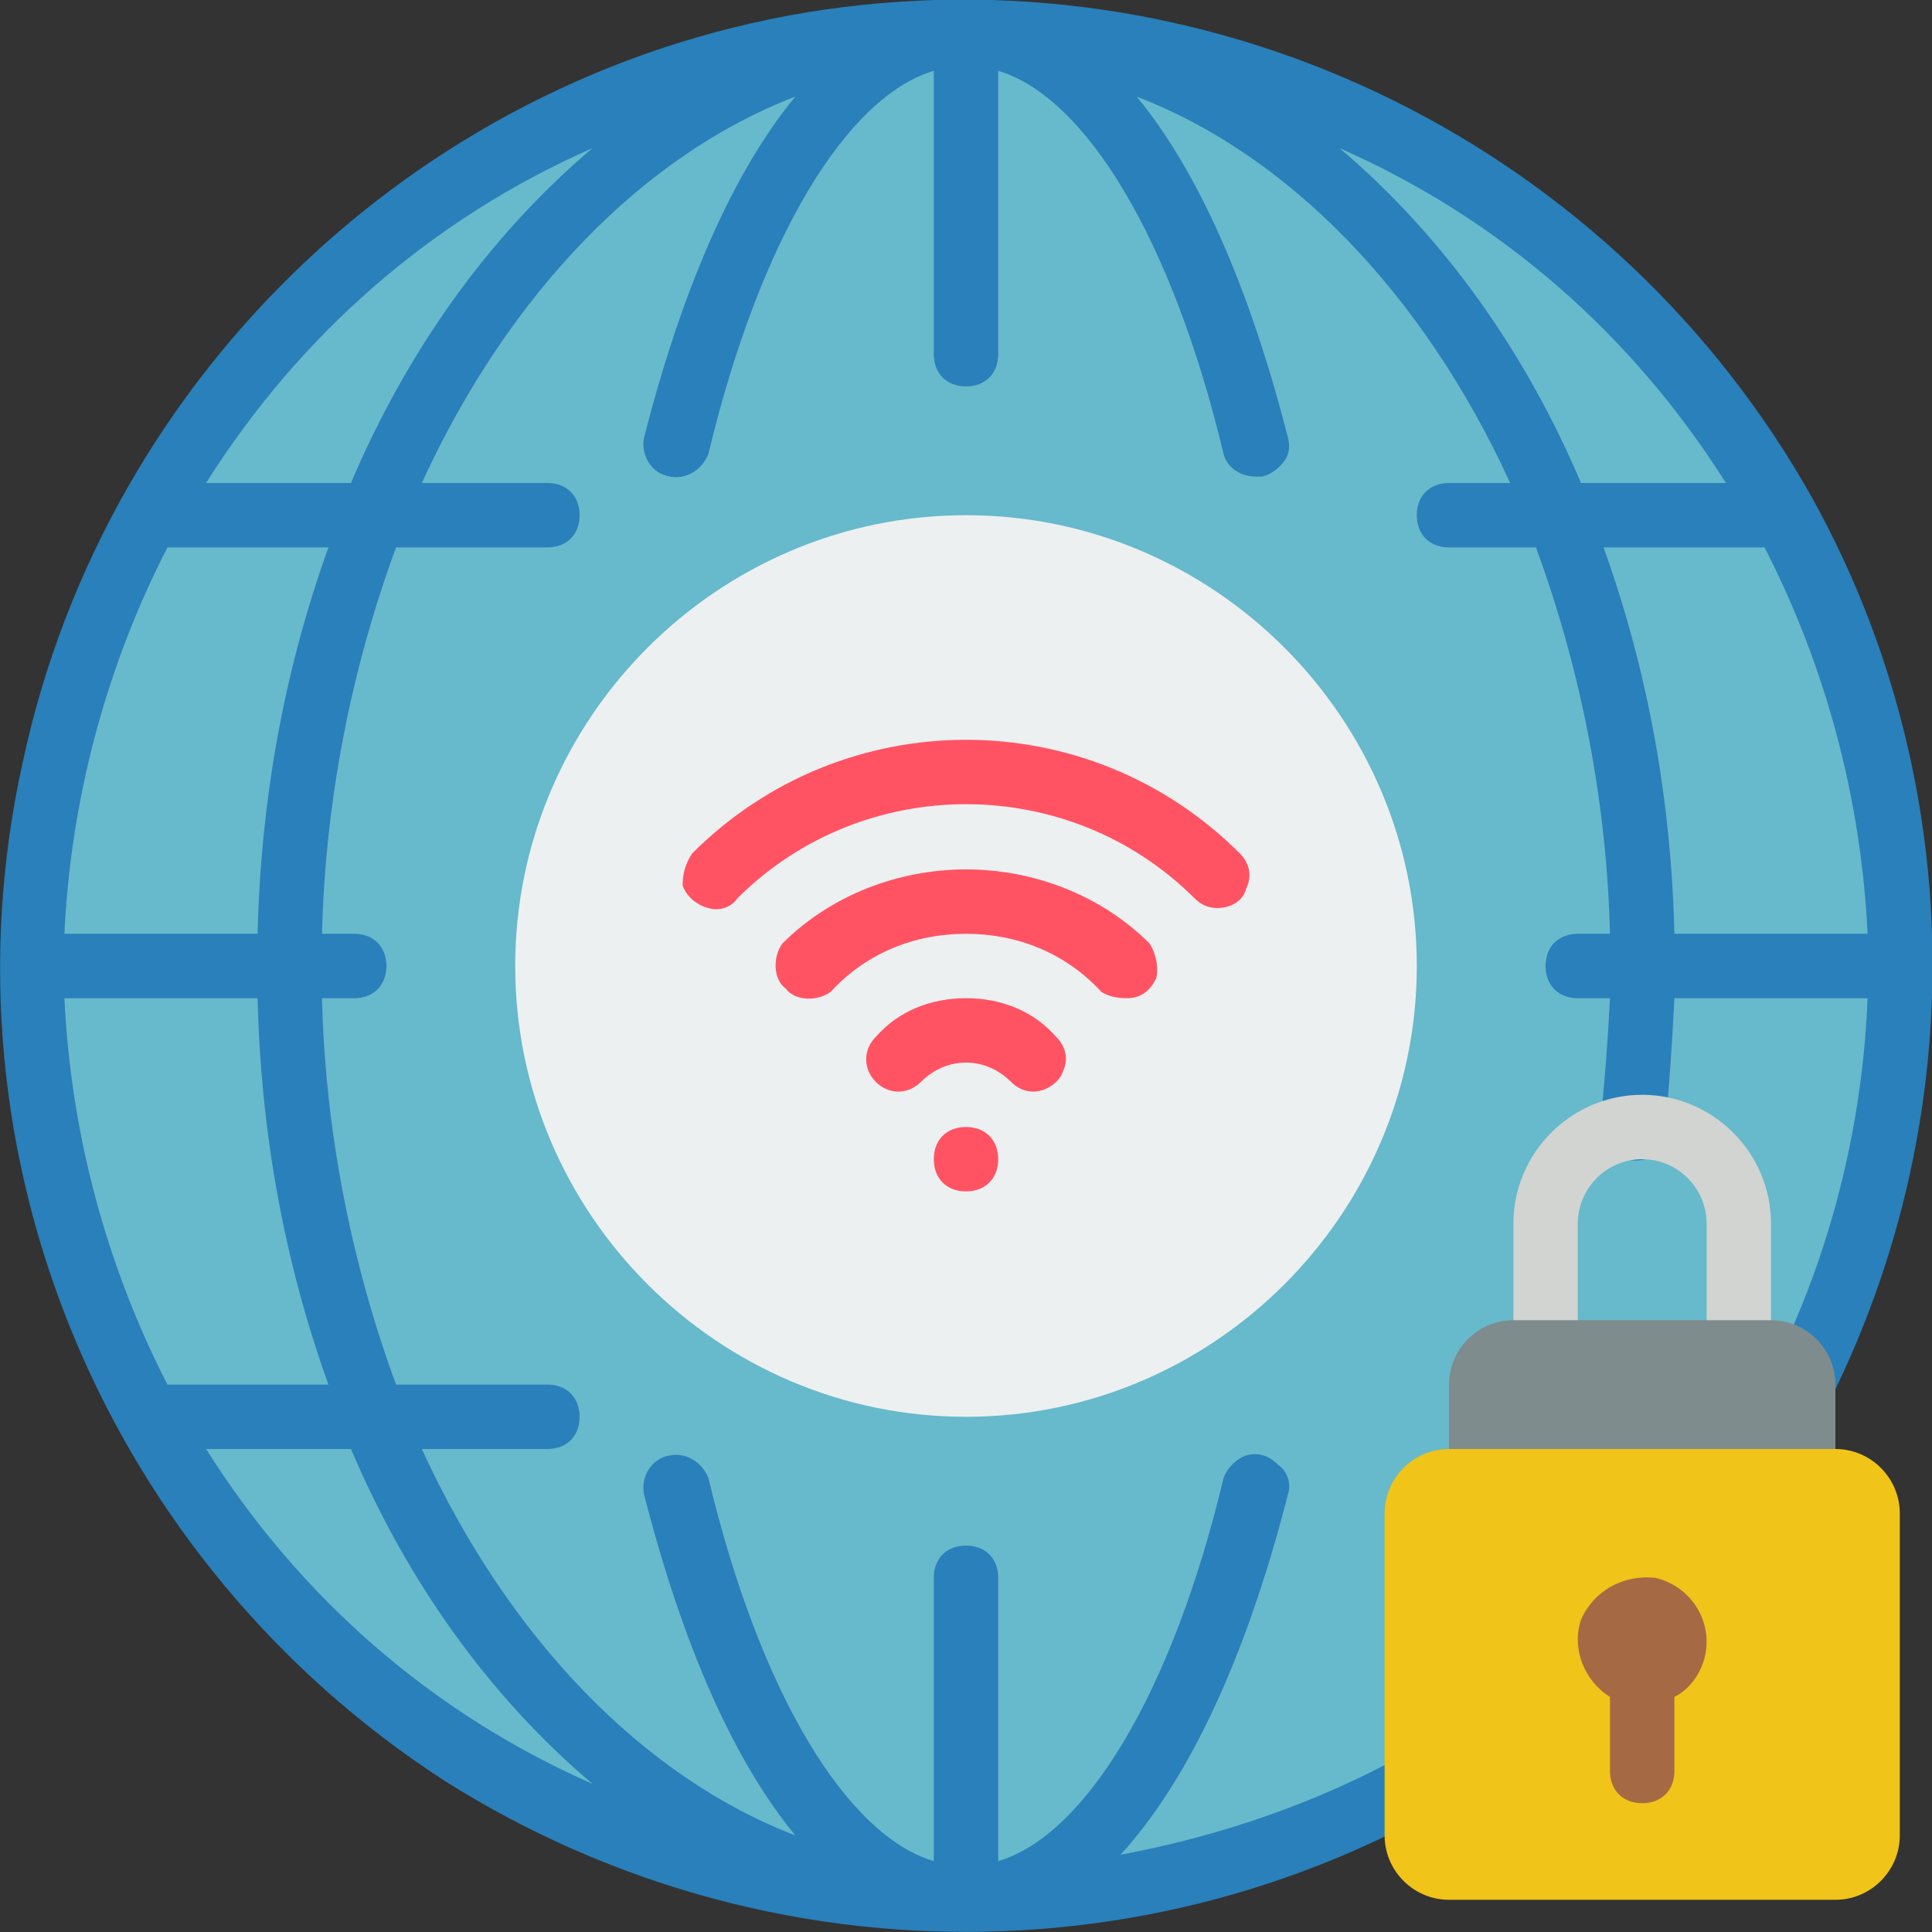
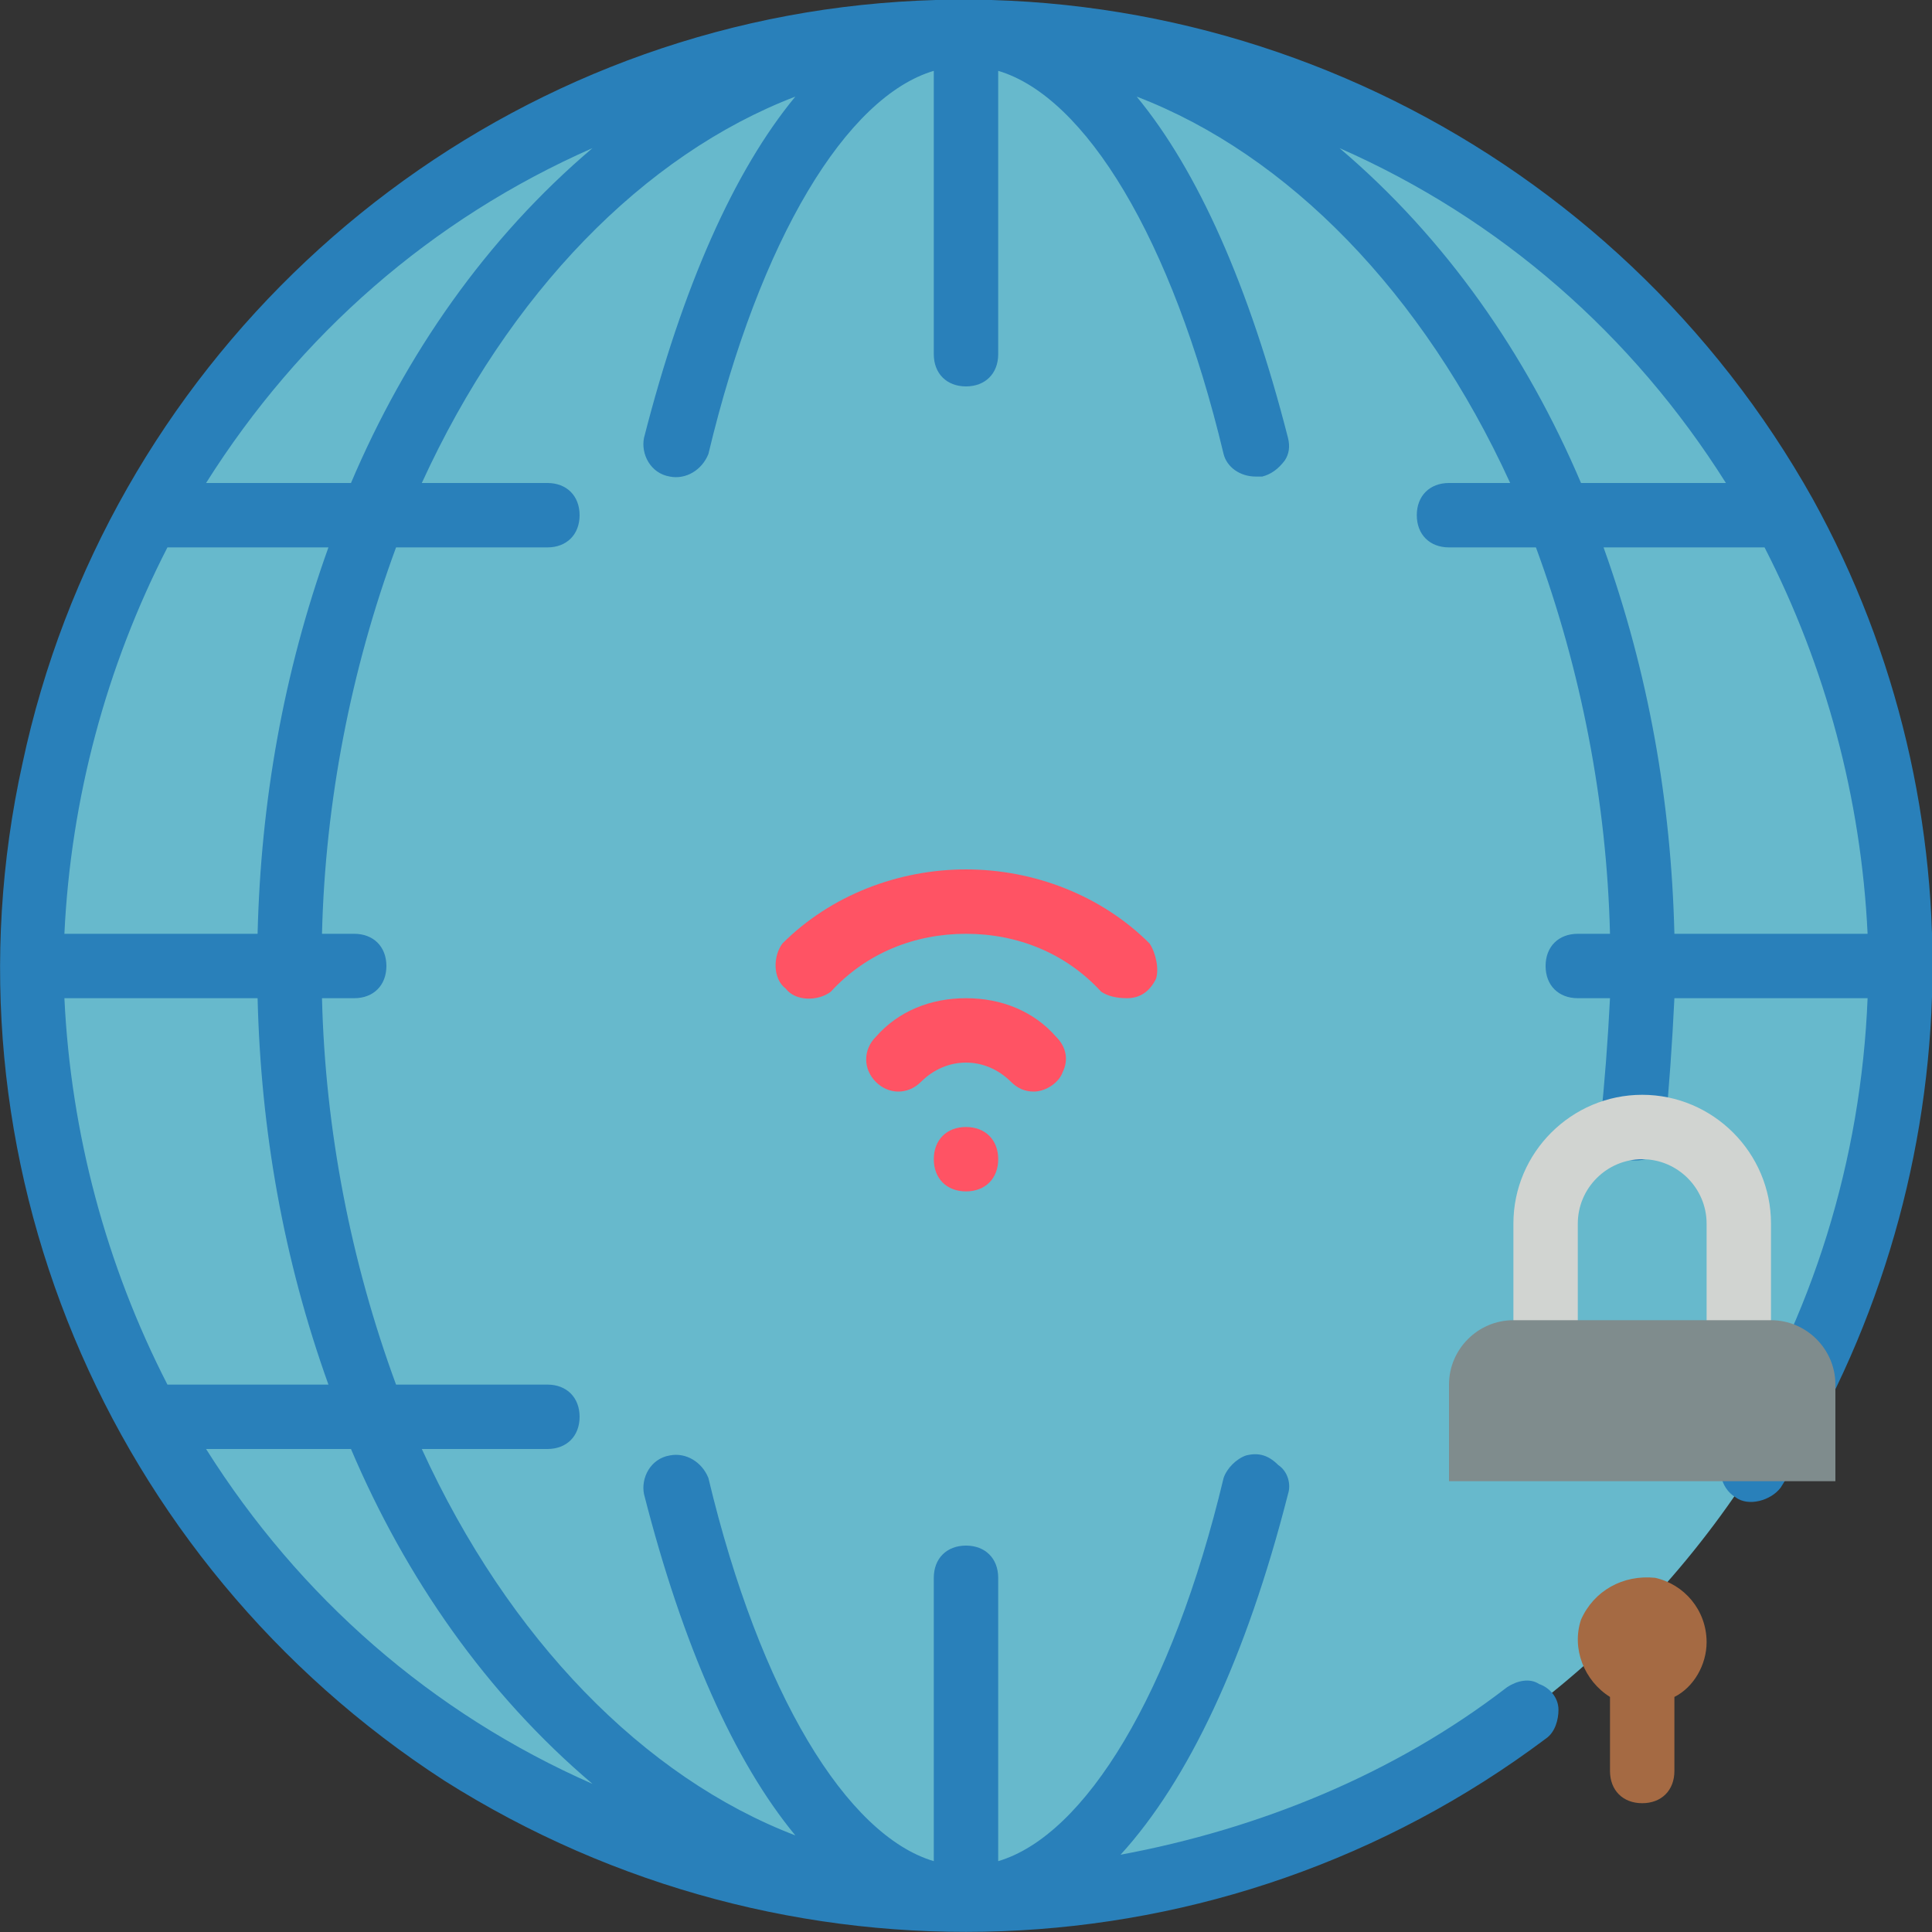
<svg xmlns="http://www.w3.org/2000/svg" version="1.2" viewBox="0 0 60 60" width="64" height="64">
  <rect x="0" y="0" width="60" height="60" fill="#333333" stroke="none" />
  <title>Secure Connection</title>
  <style>
		.s0 { fill: #67b9cc } 
		.s1 { fill: #2980ba } 
		.s2 { fill: #ecf0f1 } 
		.s3 { fill: #ff5364 } 
		.s4 { fill: #d1d4d1 } 
		.s5 { fill: #7f8c8d } 
		.s6 { fill: #f0c419 } 
		.s7 { fill: #a56a43 } 
	</style>
  <g id="Page-1">
    <g id="071---Secure-Connection">
      <path id="Oval" fill-rule="evenodd" class="s0" d="m30 59c-16 0-29-13-29-29 0-16 13-29 29-29 16 0 29 13 29 29 0 16-13 29-29 29z" />
      <path id="Shape" class="s1" d="m56.3 15.5c-6.1-10.9-18.3-17-30.7-15.2-12.3 1.8-22.3 11.2-24.9 23.4-2.7 12.2 2.6 24.8 13.1 31.6 10.6 6.7 24.2 6.2 34.2-1.3 0.3-0.2 0.4-0.6 0.4-0.9 0-0.4-0.3-0.7-0.6-0.8-0.3-0.2-0.7-0.1-1 0.1-3.5 2.7-7.7 4.4-12 5.2 2.1-2.3 3.9-6.1 5.2-11.2 0.1-0.3 0-0.7-0.3-0.9-0.3-0.3-0.6-0.4-1-0.3-0.3 0.1-0.6 0.4-0.7 0.7-1.6 6.7-4.3 11.1-7 11.9v-8.8c0-0.6-0.4-1-1-1-0.6 0-1 0.4-1 1v8.8c-2.7-0.8-5.4-5.2-7-11.9-0.2-0.5-0.7-0.8-1.2-0.7-0.6 0.1-0.9 0.7-0.8 1.2 1.2 4.7 2.8 8.3 4.7 10.6-4.7-1.8-8.9-6.1-11.6-12h3.9c0.6 0 1-0.4 1-1 0-0.6-0.4-1-1-1h-4.7c-1.4-3.8-2.2-7.9-2.3-12h1c0.6 0 1-0.4 1-1 0-0.6-0.4-1-1-1h-1c0.1-4.1 0.9-8.2 2.3-12h4.7c0.6 0 1-0.4 1-1 0-0.6-0.4-1-1-1h-3.9c2.7-5.9 6.9-10.2 11.6-12-1.9 2.3-3.5 5.9-4.7 10.6-0.1 0.5 0.2 1.1 0.8 1.2 0.5 0.1 1-0.2 1.2-0.7 1.6-6.7 4.3-11.1 7-11.9v8.8c0 0.6 0.4 1 1 1 0.6 0 1-0.4 1-1v-8.8c2.7 0.8 5.4 5.2 7 11.9 0.1 0.4 0.5 0.7 1 0.7q0.1 0 0.2 0 0.4-0.1 0.7-0.5 0.2-0.3 0.1-0.7c-1.2-4.7-2.8-8.3-4.7-10.6 4.7 1.8 8.9 6.1 11.6 12h-1.9c-0.6 0-1 0.4-1 1 0 0.6 0.4 1 1 1h2.7c1.4 3.8 2.2 7.9 2.3 12h-1c-0.6 0-1 0.4-1 1 0 0.6 0.4 1 1 1h1q-0.1 2-0.3 3.9c-0.1 0.3 0.1 0.7 0.4 0.9 0.2 0.2 0.6 0.3 1 0.2 0.3-0.2 0.5-0.5 0.6-0.8q0.2-2.1 0.3-4.2h6c-0.2 5-1.7 9.9-4.4 14.1-0.3 0.4-0.2 1.1 0.3 1.4 0.4 0.3 1.1 0.1 1.4-0.3 5.9-9.3 6.3-21.1 1-30.7zm-37.9 39.9c-5-2.2-9.1-5.8-12-10.4h4.5c1.7 4 4.2 7.6 7.5 10.4zm-8.2-12.4h-5c-1.9-3.7-3-7.8-3.2-12h6c0.1 4.1 0.8 8.1 2.2 12zm-2.2-14h-6c0.2-4.2 1.3-8.3 3.2-12h5c-1.4 3.9-2.1 7.9-2.2 12zm2.9-14h-4.5c2.9-4.6 7-8.2 12-10.4-3.3 2.8-5.8 6.4-7.5 10.4zm30.7-10.4c5 2.2 9.1 5.8 12 10.4h-4.5c-1.7-4-4.2-7.6-7.5-10.4zm8.2 12.4h5c1.9 3.7 3 7.8 3.2 12h-6c-0.1-4.1-0.8-8.1-2.2-12z" />
-       <path id="Oval" fill-rule="evenodd" class="s2" d="m30 44c-7.7 0-14-6.3-14-14 0-7.7 6.3-14 14-14 7.7 0 14 6.3 14 14 0 7.7-6.3 14-14 14z" />
      <g>
-         <path id="Shape" class="s3" d="m37.8 28.2q-0.4 0-0.7-0.3c-3.9-3.9-10.3-3.9-14.2 0-0.2 0.3-0.6 0.4-0.9 0.3-0.4-0.1-0.7-0.4-0.8-0.7 0-0.4 0.1-0.7 0.3-1 4.7-4.7 12.3-4.7 17 0 0.3 0.3 0.4 0.7 0.2 1.1-0.1 0.4-0.5 0.6-0.9 0.6z" />
        <path id="Shape" class="s3" d="m35 31q-0.5 0-0.8-0.2c-1.1-1.2-2.6-1.8-4.2-1.8-1.6 0-3.1 0.6-4.2 1.8-0.4 0.3-1.1 0.3-1.4-0.1-0.4-0.3-0.4-1-0.1-1.4 1.5-1.5 3.6-2.3 5.7-2.3 2.1 0 4.2 0.8 5.7 2.3 0.2 0.3 0.3 0.8 0.2 1.1-0.2 0.4-0.5 0.6-0.9 0.6z" />
        <path id="Shape" class="s3" d="m32.1 33.9q-0.4 0-0.7-0.3c-0.8-0.8-2-0.8-2.8 0-0.4 0.4-1 0.4-1.4 0-0.4-0.4-0.4-1 0-1.4 0.7-0.8 1.7-1.2 2.8-1.2 1.1 0 2.1 0.4 2.8 1.2 0.3 0.3 0.4 0.7 0.2 1.1-0.1 0.3-0.5 0.6-0.9 0.6z" />
        <path id="Oval" fill-rule="evenodd" class="s3" d="m30 37c-0.6 0-1-0.4-1-1 0-0.6 0.4-1 1-1 0.6 0 1 0.4 1 1 0 0.6-0.4 1-1 1z" />
      </g>
      <path id="Shape" class="s4" d="m54 42c-0.6 0-1-0.4-1-1v-3c0-1.1-0.9-2-2-2-1.1 0-2 0.9-2 2v3c0 0.6-0.4 1-1 1-0.6 0-1-0.4-1-1v-3c0-2.2 1.8-4 4-4 2.2 0 4 1.8 4 4v3c0 0.6-0.4 1-1 1z" />
      <path id="Shape" class="s5" d="m47 41h8c1.1 0 2 0.9 2 2v3h-12v-3c0-1.1 0.9-2 2-2z" />
-       <path id="Rectangle-path" fill-rule="evenodd" class="s6" d="m45 45h12c1.1 0 2 0.9 2 2v10c0 1.1-0.9 2-2 2h-12c-1.1 0-2-0.9-2-2v-10c0-1.1 0.9-2 2-2z" />
      <path id="Shape" class="s7" d="m53 51c0-1-0.7-1.8-1.6-2-1-0.1-1.9 0.4-2.3 1.3-0.3 0.9 0.1 1.9 0.9 2.4v2.3c0 0.6 0.4 1 1 1 0.6 0 1-0.4 1-1v-2.3c0.6-0.3 1-1 1-1.7z" />
    </g>
  </g>
</svg>